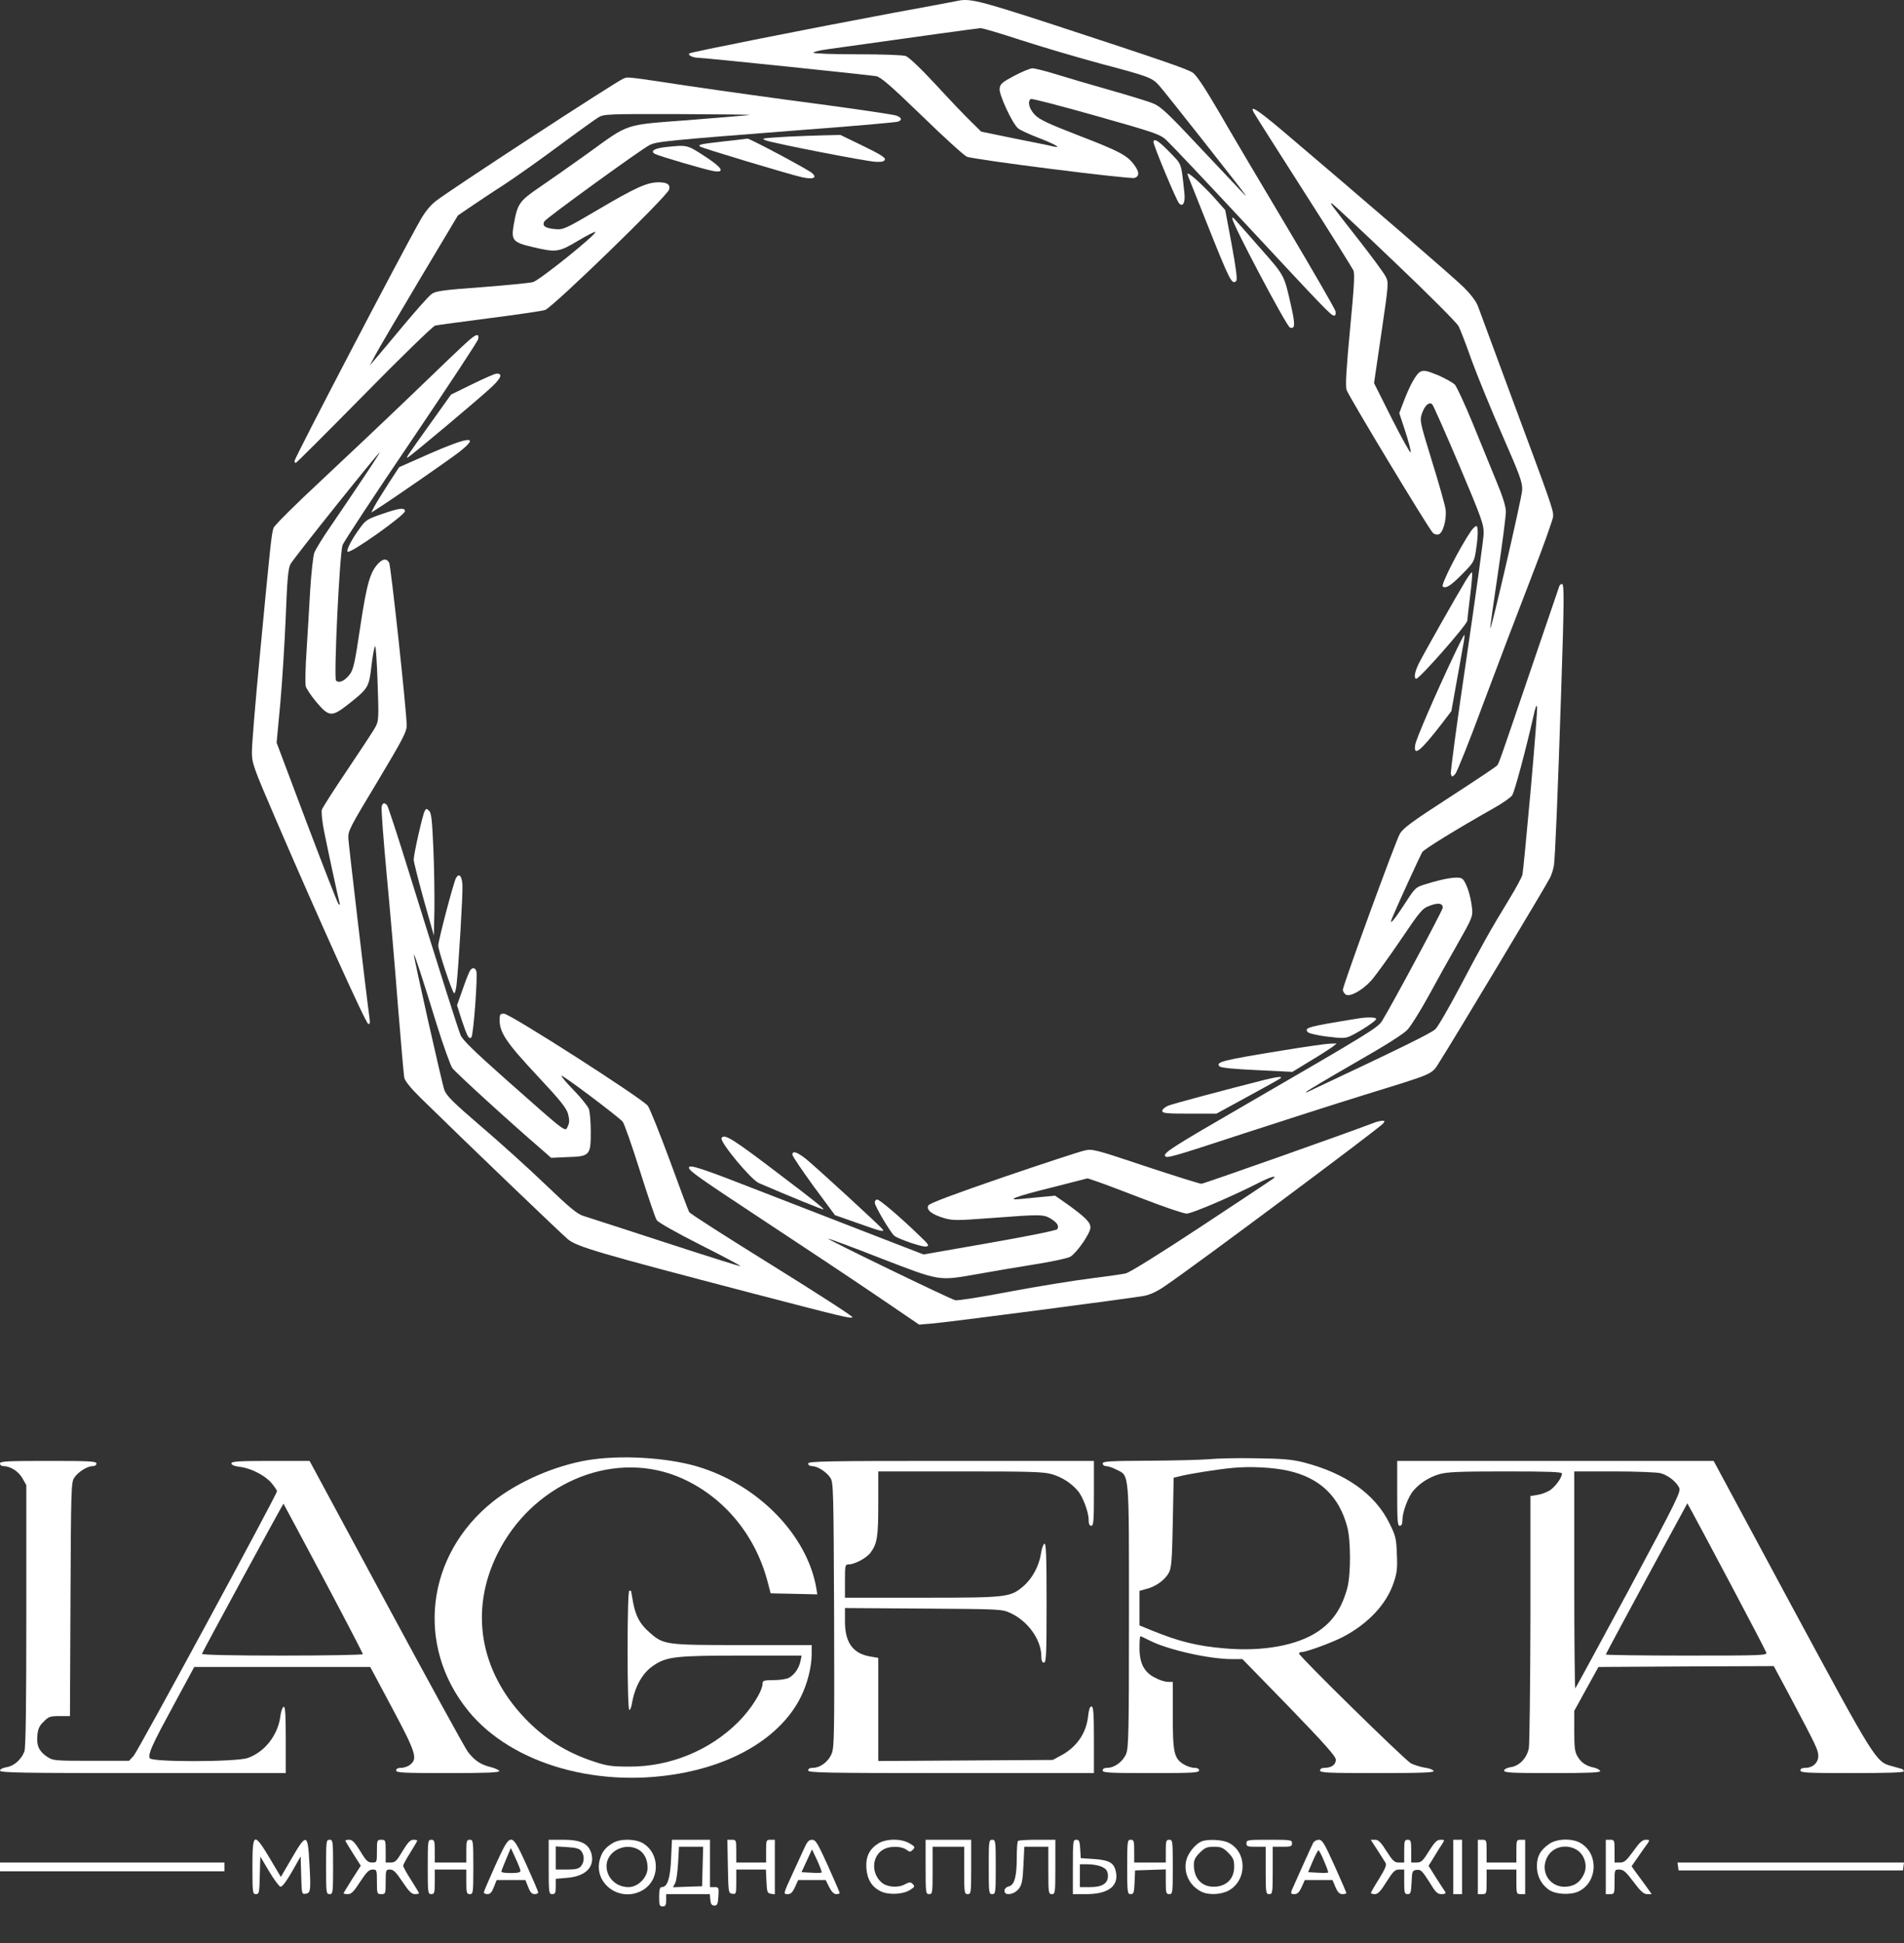
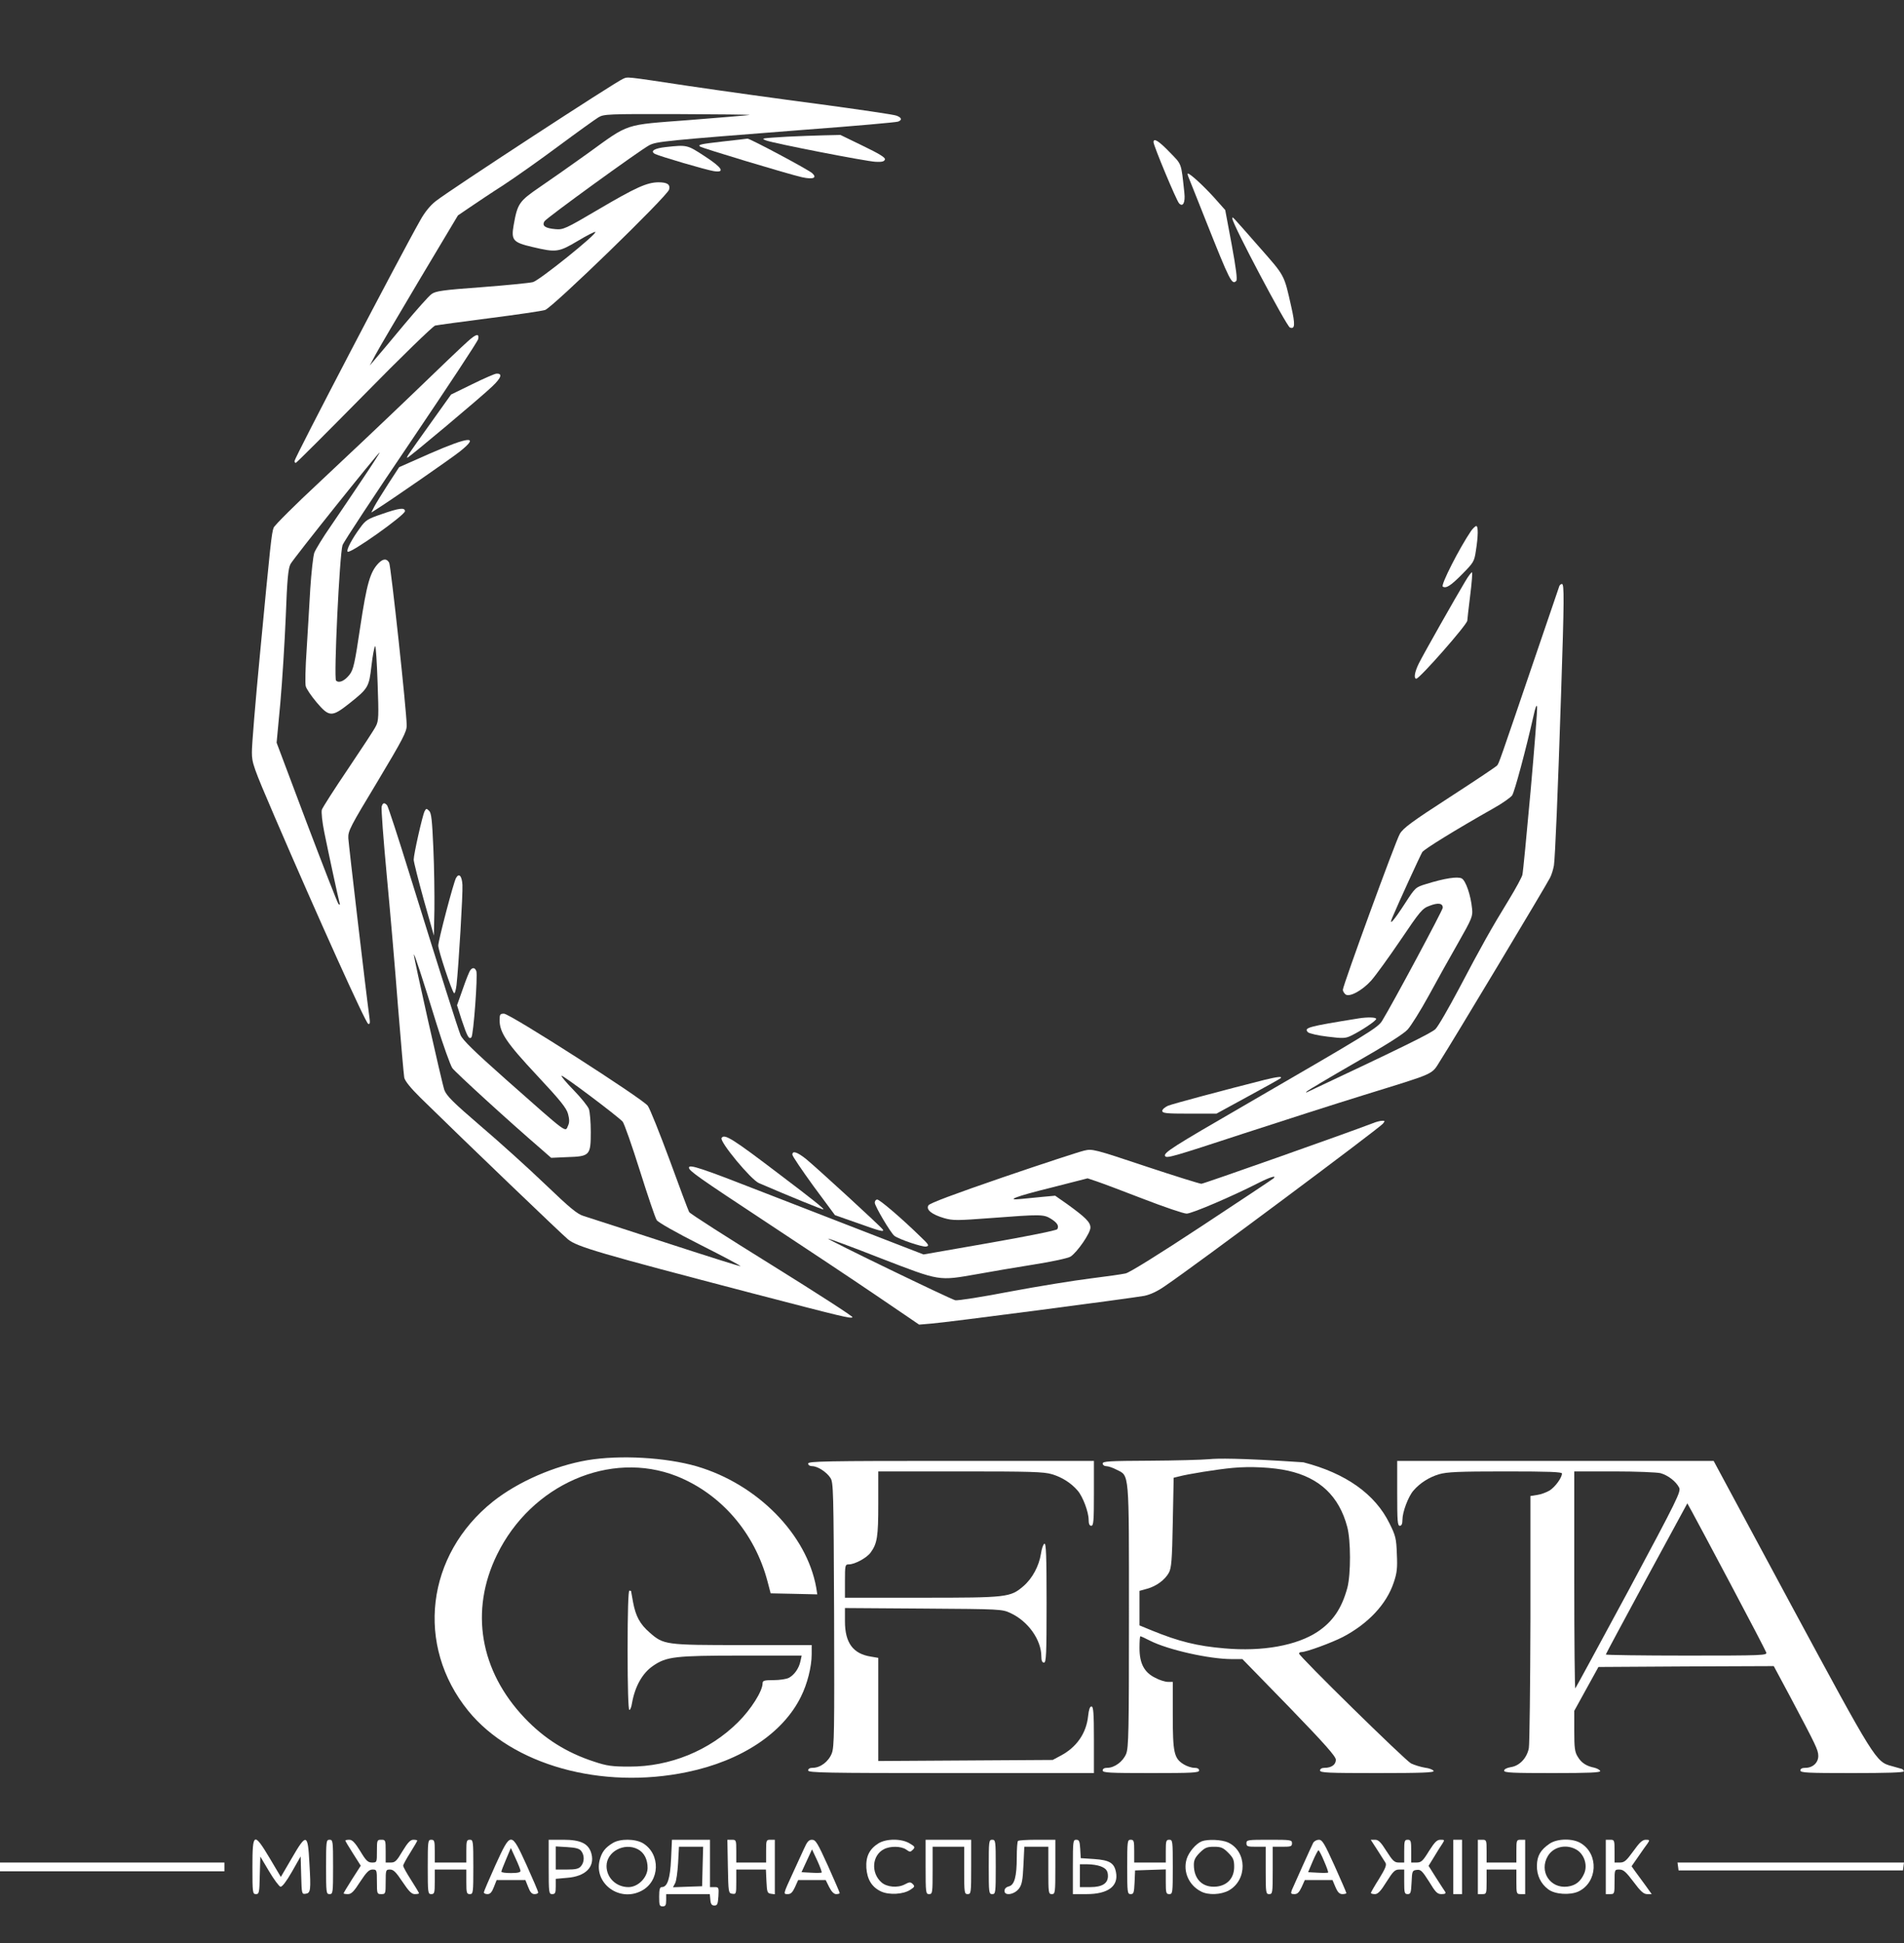
<svg xmlns="http://www.w3.org/2000/svg" width="50" height="51" viewBox="0 0 50 51" fill="none">
  <rect x="0" y="0" width="50" height="51" fill="#333333" stroke="none" />
-   <path d="M25.136 0.025C25.099 0.034 24.344 0.177 23.456 0.338C21.241 0.753 18.134 1.369 18.102 1.402C18.055 1.448 18.198 1.517 18.341 1.517C18.493 1.517 22.784 1.963 23.009 2C23.129 2.023 23.377 2.235 24.206 3.036C24.777 3.593 25.311 4.076 25.389 4.113C25.55 4.187 29.689 4.712 29.799 4.67C29.924 4.62 29.924 4.518 29.786 4.33C29.601 4.076 29.399 3.97 28.289 3.542C27.507 3.239 27.295 3.137 27.175 3.013C27.023 2.856 26.977 2.658 27.069 2.599C27.097 2.58 27.866 2.783 28.782 3.041C30.329 3.478 30.462 3.524 30.628 3.676C30.729 3.768 31.641 4.73 32.658 5.821C34.831 8.155 34.955 8.284 35.034 8.284C35.071 8.284 35.084 8.243 35.071 8.169C35.057 8.109 34.486 7.119 33.804 5.973C33.119 4.827 32.313 3.464 32.014 2.944C31.636 2.299 31.42 1.973 31.323 1.908C31.167 1.807 30.541 1.59 27.645 0.642C25.693 0.007 25.458 -0.048 25.136 0.025ZM26.807 1.052C27.346 1.227 28.299 1.508 28.929 1.678C30.163 2.005 30.25 2.037 30.435 2.24C30.554 2.364 32.608 4.974 32.7 5.108C32.75 5.186 32.741 5.177 31.48 3.837C30.702 3.004 30.485 2.801 30.301 2.723C30.177 2.668 29.661 2.511 29.16 2.368C28.658 2.226 28.013 2.037 27.732 1.949C27.451 1.862 27.175 1.793 27.111 1.793C27.051 1.793 26.835 1.885 26.632 1.991C26.305 2.166 26.264 2.203 26.25 2.332C26.236 2.488 26.577 3.229 26.733 3.367C26.779 3.409 27.014 3.519 27.254 3.611C27.686 3.777 27.903 3.897 27.668 3.846C27.604 3.828 27.152 3.736 26.66 3.639L25.767 3.455L25.495 3.188C25.343 3.041 24.929 2.608 24.574 2.221C24.178 1.793 23.87 1.503 23.787 1.471C23.704 1.443 23.179 1.425 22.507 1.425C21.863 1.425 21.361 1.406 21.361 1.383C21.361 1.36 21.531 1.319 21.743 1.291C24.059 0.964 25.679 0.743 25.748 0.739C25.794 0.734 26.273 0.877 26.807 1.052Z" fill="white" />
  <path d="M16.361 2.069C16.168 2.147 11.799 4.997 11.445 5.278C11.302 5.388 11.155 5.568 11.04 5.775C10.496 6.733 7.734 12.022 7.734 12.101C7.734 12.128 7.748 12.151 7.766 12.151C7.785 12.151 8.59 11.345 9.562 10.36C10.528 9.375 11.371 8.56 11.426 8.546C11.486 8.533 12.121 8.445 12.844 8.353C13.567 8.261 14.225 8.164 14.313 8.137C14.506 8.077 17.531 5.144 17.572 4.974C17.604 4.841 17.526 4.785 17.287 4.785C16.987 4.79 16.697 4.919 15.721 5.494C14.838 6.014 14.791 6.033 14.58 6.014C14.317 5.991 14.225 5.927 14.299 5.807C14.359 5.715 16.79 3.952 17.047 3.814C17.241 3.713 17.425 3.694 21.154 3.404C22.447 3.308 23.538 3.211 23.584 3.192C23.695 3.151 23.681 3.087 23.543 3.036C23.479 3.008 22.562 2.875 21.508 2.732C20.449 2.594 18.902 2.378 18.06 2.253C16.38 2 16.495 2.014 16.361 2.069ZM19.68 3.018C19.63 3.027 18.921 3.087 18.102 3.151C16.357 3.285 16.55 3.22 15.422 4.035C15.003 4.334 14.442 4.73 14.17 4.914C13.631 5.283 13.59 5.342 13.489 5.909C13.42 6.305 13.47 6.364 13.986 6.484C14.607 6.631 14.672 6.622 15.174 6.323C15.413 6.18 15.62 6.074 15.634 6.088C15.685 6.139 14.161 7.363 13.995 7.405C13.908 7.428 13.3 7.488 12.646 7.538C11.629 7.612 11.44 7.64 11.334 7.718C11.265 7.764 10.943 8.128 10.611 8.523C10.284 8.919 9.944 9.32 9.861 9.417L9.709 9.596L9.856 9.32C9.935 9.168 10.46 8.279 11.012 7.35L12.025 5.655L12.329 5.448C12.499 5.333 12.895 5.066 13.212 4.864C13.53 4.656 14.188 4.191 14.676 3.828C15.16 3.469 15.629 3.133 15.712 3.082C15.855 2.995 15.942 2.99 17.816 2.995C18.893 2.999 19.731 3.008 19.68 3.018Z" fill="white" />
-   <path d="M32.953 2.999C32.999 3.082 33.593 4.012 34.265 5.066C34.941 6.12 35.512 7.037 35.54 7.096C35.581 7.179 35.558 7.548 35.453 8.639C35.356 9.67 35.328 10.116 35.36 10.231C35.393 10.36 37.464 13.795 37.625 13.983C37.648 14.016 37.718 14.039 37.768 14.029C37.888 14.011 37.994 13.647 37.962 13.371C37.948 13.265 37.791 12.704 37.607 12.114C37.289 11.079 37.28 11.042 37.34 10.857C37.414 10.641 37.533 10.535 37.612 10.614C37.639 10.641 37.957 11.355 38.316 12.202C38.924 13.643 38.965 13.758 38.961 14.016C38.956 14.168 38.753 15.627 38.514 17.257C38.27 18.891 38.086 20.267 38.1 20.313C38.127 20.401 38.132 20.401 38.215 20.318C38.261 20.267 38.592 19.443 38.947 18.481C39.306 17.519 39.867 16.046 40.194 15.203C40.521 14.366 40.788 13.615 40.788 13.546C40.788 13.371 40.724 13.191 39.729 10.517C39.269 9.274 38.859 8.169 38.818 8.054C38.772 7.92 38.638 7.741 38.44 7.543C38.182 7.285 35.793 5.223 33.657 3.413C32.967 2.833 32.782 2.728 32.953 2.999ZM36.622 6.88C37.51 7.722 38.256 8.473 38.302 8.56C38.348 8.648 38.505 9.053 38.647 9.458C38.795 9.863 39.154 10.742 39.449 11.415C39.918 12.487 39.983 12.662 39.973 12.865C39.964 13.072 39.14 16.631 39.135 16.488C39.131 16.456 39.223 15.797 39.338 15.033C39.453 14.264 39.545 13.546 39.545 13.435C39.545 13.297 39.467 13.04 39.287 12.611C39.149 12.271 38.868 11.585 38.666 11.092C38.463 10.6 38.256 10.153 38.206 10.098C38.155 10.043 37.952 9.932 37.764 9.849C37.478 9.734 37.391 9.711 37.308 9.753C37.193 9.803 37.022 10.112 36.852 10.563L36.746 10.844L36.903 11.322C36.99 11.589 37.055 11.838 37.045 11.875C37.041 11.912 36.82 11.52 36.557 11L36.083 10.056L36.277 8.735C36.47 7.419 36.47 7.409 36.382 7.248C36.336 7.161 36.033 6.746 35.701 6.323C34.909 5.31 34.914 5.319 34.978 5.342C35.006 5.352 35.747 6.042 36.622 6.88Z" fill="white" />
  <path d="M20.67 3.588C19.98 3.63 19.98 3.63 20.113 3.685C20.297 3.759 22.751 4.237 22.995 4.247C23.17 4.256 23.225 4.237 23.239 4.182C23.248 4.132 23.087 4.035 22.659 3.828L22.07 3.542L21.633 3.552C21.393 3.556 20.96 3.575 20.67 3.588Z" fill="white" />
  <path d="M18.99 3.713C18.391 3.782 18.327 3.796 18.382 3.846C18.419 3.883 20.726 4.578 21.062 4.652C21.352 4.716 21.467 4.67 21.329 4.546C21.223 4.449 19.69 3.634 19.63 3.639C19.607 3.644 19.321 3.676 18.99 3.713Z" fill="white" />
  <path d="M30.292 3.731C30.292 3.823 30.895 5.269 30.964 5.338C31.065 5.444 31.13 5.315 31.102 5.062C31.015 4.256 31.042 4.33 30.715 3.994C30.435 3.703 30.292 3.611 30.292 3.731Z" fill="white" />
  <path d="M17.485 3.86C17.185 3.892 17.066 3.966 17.199 4.04C17.328 4.104 18.534 4.458 18.741 4.491C19.055 4.541 18.967 4.399 18.497 4.095C18.046 3.8 18.042 3.8 17.485 3.86Z" fill="white" />
  <path d="M31.213 4.656C31.236 4.716 31.443 5.227 31.668 5.798C32.299 7.382 32.35 7.488 32.465 7.373C32.497 7.34 32.46 7.046 32.345 6.42L32.175 5.513L31.876 5.177C31.599 4.873 31.254 4.555 31.194 4.555C31.18 4.555 31.19 4.601 31.213 4.656Z" fill="white" />
  <path d="M32.364 5.743C32.364 5.881 33.782 8.56 33.874 8.597C34.007 8.648 34.016 8.523 33.91 8.054C33.717 7.198 33.749 7.257 33.073 6.489C32.308 5.619 32.364 5.674 32.364 5.743Z" fill="white" />
  <path d="M12.283 8.961C12.172 9.057 11.514 9.684 10.819 10.356C10.119 11.028 9.028 12.059 8.392 12.653C7.752 13.247 7.214 13.785 7.186 13.85C7.131 13.997 7.103 14.264 6.827 17.169C6.707 18.421 6.611 19.581 6.615 19.747C6.615 20.028 6.652 20.134 7.218 21.45C8.342 24.061 9.603 26.855 9.668 26.873C9.714 26.892 9.723 26.851 9.7 26.694C9.608 26.026 9.157 22.173 9.147 22.003C9.138 21.809 9.193 21.708 9.912 20.516C10.579 19.402 10.68 19.209 10.68 19.043C10.68 18.679 10.266 14.863 10.22 14.771C10.156 14.655 10.063 14.66 9.939 14.784C9.718 15.015 9.631 15.323 9.46 16.456C9.318 17.409 9.281 17.579 9.18 17.708C9.055 17.869 8.903 17.942 8.825 17.864C8.761 17.8 8.917 14.545 8.995 14.31C9.028 14.218 9.838 12.989 10.796 11.576C11.753 10.158 12.55 8.956 12.559 8.896C12.586 8.744 12.503 8.763 12.283 8.961ZM9.52 12.575C9.262 12.961 8.885 13.518 8.687 13.808C8.484 14.098 8.291 14.416 8.254 14.508C8.222 14.605 8.176 15.028 8.148 15.452C8.125 15.88 8.079 16.603 8.052 17.059C8.02 17.519 8.01 17.947 8.029 18.012C8.043 18.076 8.171 18.265 8.314 18.435C8.646 18.826 8.715 18.826 9.175 18.463C9.672 18.067 9.691 18.035 9.755 17.473C9.787 17.201 9.829 16.976 9.852 16.962C9.87 16.953 9.898 17.385 9.916 17.924C9.948 18.803 9.944 18.923 9.87 19.061C9.829 19.149 9.497 19.65 9.138 20.184C8.779 20.714 8.471 21.197 8.452 21.253C8.434 21.312 8.461 21.579 8.517 21.851C8.632 22.417 8.876 23.545 8.913 23.683C8.936 23.748 8.926 23.762 8.89 23.729C8.862 23.702 8.489 22.739 8.052 21.589L7.264 19.494L7.361 18.458C7.412 17.887 7.476 16.865 7.504 16.189C7.541 15.199 7.568 14.922 7.628 14.807C7.697 14.669 9.935 11.875 9.971 11.875C9.981 11.875 9.778 12.193 9.52 12.575Z" fill="white" />
  <path d="M12.402 10.084L11.845 10.356L11.293 11.129C10.699 11.962 10.662 12.013 10.699 12.013C10.74 12.013 12.655 10.406 12.931 10.139C13.166 9.914 13.203 9.799 13.037 9.808C12.996 9.808 12.711 9.932 12.402 10.084Z" fill="white" />
  <path d="M11.284 11.907L10.482 12.262L10.197 12.699C10.04 12.943 9.875 13.21 9.829 13.297L9.75 13.454L9.902 13.357C10.261 13.132 11.831 12.045 12.075 11.852C12.609 11.428 12.329 11.451 11.284 11.907Z" fill="white" />
  <path d="M10.022 13.495C9.654 13.62 9.599 13.656 9.46 13.85C9.244 14.14 9.088 14.439 9.129 14.481C9.193 14.545 10.634 13.523 10.634 13.417C10.634 13.316 10.482 13.334 10.022 13.495Z" fill="white" />
  <path d="M38.633 13.933C38.325 14.384 37.828 15.36 37.888 15.397C37.975 15.452 38.099 15.374 38.403 15.065C38.698 14.766 38.716 14.738 38.758 14.453C38.818 14.08 38.822 13.808 38.767 13.808C38.744 13.808 38.684 13.864 38.633 13.933Z" fill="white" />
  <path d="M38.473 15.268C38.229 15.673 37.386 17.16 37.262 17.409C37.151 17.63 37.119 17.814 37.193 17.814C37.28 17.814 38.532 16.391 38.532 16.29C38.532 16.267 38.565 15.977 38.606 15.645C38.648 15.314 38.67 15.033 38.657 15.024C38.643 15.01 38.56 15.12 38.473 15.268Z" fill="white" />
  <path d="M40.949 15.383C40.936 15.415 40.645 16.271 40.3 17.284C39.361 20.042 39.366 20.028 39.315 20.092C39.288 20.125 38.73 20.497 38.068 20.926C37.078 21.566 36.847 21.736 36.76 21.888C36.65 22.072 35.264 25.87 35.264 25.98C35.264 26.017 35.296 26.068 35.333 26.1C35.434 26.183 35.77 26.003 36.01 25.736C36.12 25.612 36.461 25.143 36.774 24.682C37.294 23.913 37.349 23.844 37.543 23.775C37.764 23.688 37.888 23.706 37.888 23.826C37.888 23.89 36.557 26.372 36.295 26.795C36.18 26.979 35.959 27.113 32.663 29.023C30.798 30.101 30.545 30.262 30.596 30.345C30.637 30.409 30.785 30.368 32.663 29.751C33.625 29.438 35.043 28.982 35.816 28.743C37.75 28.144 37.58 28.222 37.828 27.831C38.095 27.421 40.613 23.227 40.705 23.039C40.747 22.96 40.788 22.818 40.807 22.716C40.839 22.486 40.908 20.87 40.995 18.205C41.078 15.723 41.078 15.328 41.018 15.328C40.991 15.328 40.959 15.355 40.949 15.383ZM40.194 20.765C40.089 21.915 39.996 22.905 39.978 22.965C39.964 23.025 39.808 23.315 39.628 23.61C39.154 24.383 38.892 24.852 38.325 25.93C38.044 26.459 37.764 26.947 37.695 27.012C37.593 27.113 36.838 27.486 34.32 28.669C34.288 28.683 34.288 28.678 34.32 28.646C34.348 28.618 34.914 28.282 35.586 27.895C36.369 27.449 36.866 27.136 36.967 27.021C37.055 26.924 37.303 26.528 37.515 26.142C37.727 25.75 38.077 25.124 38.293 24.747C38.657 24.107 38.68 24.047 38.657 23.849C38.624 23.499 38.491 23.112 38.385 23.057C38.279 23.002 37.939 23.052 37.451 23.204C37.174 23.287 37.165 23.297 36.903 23.702C36.594 24.18 36.456 24.332 36.567 24.075C36.719 23.711 37.299 22.449 37.349 22.367C37.4 22.288 38.229 21.777 39.214 21.22C39.453 21.087 39.674 20.93 39.711 20.875C39.775 20.778 40.07 19.678 40.268 18.803C40.319 18.564 40.355 18.477 40.365 18.555C40.374 18.624 40.296 19.618 40.194 20.765Z" fill="white" />
-   <path d="M38.169 17.224C37.708 18.196 37.188 19.397 37.165 19.545C37.11 19.876 37.299 19.724 37.865 18.992L38.114 18.665L38.233 17.998C38.302 17.629 38.381 17.178 38.413 16.994C38.45 16.815 38.468 16.663 38.454 16.663C38.445 16.663 38.312 16.916 38.169 17.224Z" fill="white" />
  <path d="M10.022 21.174C10.008 21.225 10.068 22.03 10.155 22.96C10.243 23.89 10.377 25.437 10.45 26.399C10.528 27.361 10.602 28.209 10.616 28.287C10.639 28.379 10.782 28.558 11.044 28.816C12.25 29.999 14.759 32.403 14.916 32.531C15.16 32.729 15.735 32.895 19.75 33.945C22.157 34.571 22.346 34.617 22.387 34.575C22.406 34.557 21.457 33.945 20.279 33.213C19.1 32.481 18.115 31.855 18.097 31.813C18.074 31.772 17.844 31.16 17.586 30.451C17.323 29.742 17.066 29.097 17.01 29.023C16.868 28.835 13.392 26.607 13.235 26.607C13.134 26.607 13.12 26.625 13.12 26.777C13.12 27.104 13.304 27.375 14.101 28.227C14.713 28.881 14.874 29.083 14.916 29.235C14.953 29.373 14.957 29.461 14.92 29.539C14.837 29.723 14.957 29.811 13.295 28.342C12.448 27.592 12.144 27.293 12.094 27.168C12.02 26.984 11.606 25.681 10.749 22.924C10.455 21.975 10.192 21.17 10.165 21.137C10.096 21.059 10.05 21.068 10.022 21.174ZM11.463 26.873C11.638 27.435 11.827 27.96 11.877 28.034C11.96 28.149 13.355 29.424 14.216 30.165L14.474 30.391L14.897 30.372C15.491 30.354 15.514 30.326 15.514 29.709C15.514 29.452 15.491 29.18 15.463 29.106C15.436 29.037 15.261 28.816 15.068 28.618C14.874 28.42 14.732 28.25 14.745 28.236C14.773 28.209 16.218 29.295 16.352 29.442C16.393 29.493 16.596 30.068 16.803 30.727C17.01 31.385 17.208 31.97 17.245 32.025C17.282 32.085 17.761 32.356 18.401 32.679C19.004 32.983 19.473 33.231 19.441 33.236C19.413 33.236 18.52 32.955 17.462 32.61C16.403 32.264 15.445 31.956 15.33 31.919C15.16 31.869 14.971 31.712 14.317 31.086C13.871 30.658 13.111 29.972 12.623 29.557C11.9 28.936 11.73 28.766 11.67 28.614C11.606 28.434 10.86 25.124 10.869 25.055C10.874 25.005 11.095 25.677 11.463 26.873Z" fill="white" />
  <path d="M11.15 21.294C11.095 21.4 10.864 22.422 10.864 22.564C10.864 22.624 10.984 23.094 11.127 23.614L11.394 24.558L11.408 23.867C11.412 23.485 11.403 22.767 11.38 22.265C11.348 21.533 11.329 21.34 11.27 21.285C11.201 21.216 11.191 21.216 11.15 21.294Z" fill="white" />
  <path d="M11.974 23.048C11.905 23.181 11.509 24.687 11.509 24.82C11.509 24.945 11.859 26.003 11.923 26.068C11.942 26.091 11.969 25.999 11.988 25.861C12.043 25.368 12.158 23.448 12.144 23.227C12.13 22.988 12.052 22.905 11.974 23.048Z" fill="white" />
  <path d="M12.352 25.465C12.324 25.497 12.236 25.718 12.154 25.957L12.002 26.386L12.121 26.763C12.269 27.205 12.315 27.293 12.379 27.228C12.434 27.173 12.55 25.594 12.508 25.488C12.471 25.396 12.411 25.387 12.352 25.465Z" fill="white" />
  <path d="M35.678 26.731C34.339 26.947 34.233 26.975 34.348 27.095C34.385 27.127 34.615 27.182 34.863 27.21C35.264 27.26 35.333 27.256 35.476 27.187C35.738 27.062 36.139 26.795 36.139 26.745C36.139 26.699 35.908 26.694 35.678 26.731Z" fill="white" />
-   <path d="M33.676 27.573C32.087 27.831 31.912 27.877 32.028 27.992C32.064 28.029 32.41 28.061 33.008 28.089L33.938 28.135L34.407 27.849C34.661 27.698 34.923 27.527 34.988 27.481L35.103 27.389L34.919 27.394C34.817 27.398 34.26 27.477 33.676 27.573Z" fill="white" />
  <path d="M33.215 28.342C32.138 28.614 30.798 28.973 30.674 29.023C30.591 29.06 30.522 29.12 30.522 29.157C30.522 29.221 30.623 29.231 31.235 29.231H31.945L32.764 28.784C33.215 28.54 33.602 28.324 33.629 28.301C33.689 28.245 33.537 28.264 33.215 28.342Z" fill="white" />
  <path d="M36.046 29.484C35.31 29.765 31.608 31.072 31.549 31.072C31.507 31.072 30.844 30.865 30.08 30.612C28.727 30.16 28.685 30.151 28.469 30.202C28.345 30.23 27.387 30.543 26.337 30.902C25.039 31.348 24.413 31.583 24.381 31.638C24.312 31.753 24.468 31.878 24.795 31.974C25.025 32.039 25.131 32.039 26.043 31.97C27.327 31.873 27.405 31.873 27.594 31.988C27.765 32.094 27.815 32.177 27.765 32.264C27.741 32.297 26.986 32.449 25.992 32.623L24.252 32.927L23.027 32.453C22.351 32.191 21.034 31.68 20.095 31.316C18.424 30.662 18.092 30.552 18.092 30.648C18.092 30.731 18.327 30.897 20.122 32.08C21.094 32.72 22.397 33.586 23.014 34.005L24.137 34.769L24.464 34.741C24.846 34.714 29.698 34.078 30.048 34.014C30.209 33.981 30.398 33.894 30.6 33.751C31.411 33.203 36.208 29.622 36.318 29.493C36.373 29.424 36.369 29.415 36.295 29.419C36.244 29.419 36.134 29.447 36.046 29.484ZM33.445 30.929C33.418 30.952 32.575 31.514 31.567 32.177C30.435 32.923 29.666 33.401 29.56 33.425C29.463 33.447 29.044 33.507 28.63 33.558C28.216 33.609 27.272 33.761 26.535 33.899C25.803 34.041 25.15 34.143 25.085 34.129C24.952 34.097 21.724 32.536 21.748 32.513C21.757 32.504 22.383 32.734 23.133 33.029C24.708 33.636 24.634 33.622 25.665 33.443C26.02 33.379 26.692 33.263 27.157 33.19C27.631 33.116 28.05 33.024 28.114 32.983C28.294 32.863 28.635 32.366 28.635 32.223C28.635 32.08 28.51 31.956 28.018 31.601L27.709 31.385L27.401 31.413C27.23 31.431 26.977 31.454 26.839 31.468C26.37 31.519 26.655 31.408 27.622 31.169L28.561 30.929L28.796 31.008C28.92 31.049 29.473 31.256 30.02 31.468C30.568 31.68 31.084 31.855 31.162 31.855C31.3 31.855 32.364 31.399 33.05 31.049C33.34 30.902 33.538 30.837 33.445 30.929Z" fill="white" />
  <path d="M18.949 29.87C18.889 29.963 19.722 30.966 19.929 31.054C20.772 31.417 21.61 31.758 21.623 31.744C21.642 31.726 21.352 31.491 20.486 30.837C19.234 29.884 19.022 29.751 18.949 29.87Z" fill="white" />
  <path d="M20.808 30.308C20.808 30.345 21.061 30.718 21.365 31.137L21.927 31.896L22.452 32.08C23.11 32.315 23.225 32.347 23.184 32.274C23.133 32.195 21.434 30.639 21.163 30.418C20.928 30.234 20.808 30.197 20.808 30.308Z" fill="white" />
  <path d="M22.972 31.569C22.972 31.657 23.391 32.366 23.488 32.439C23.612 32.531 24.215 32.734 24.316 32.72C24.413 32.702 24.399 32.674 24.146 32.435C23.663 31.965 23.101 31.486 23.037 31.486C23 31.486 22.972 31.523 22.972 31.569Z" fill="white" />
  <path d="M15.427 38.327C14.561 38.475 13.608 38.889 12.95 39.409C11.187 40.813 10.902 43.189 12.296 44.906C13.452 46.328 15.795 46.982 18.046 46.513C19.469 46.218 20.564 45.491 21.034 44.533C21.2 44.202 21.315 43.75 21.315 43.419V43.18H19.506C17.466 43.18 17.429 43.175 17.056 42.848C16.803 42.627 16.693 42.42 16.624 42.052C16.596 41.904 16.573 41.776 16.573 41.766C16.573 41.757 16.555 41.752 16.527 41.752C16.5 41.752 16.481 42.305 16.481 43.318C16.481 44.28 16.5 44.883 16.527 44.883C16.55 44.883 16.582 44.805 16.596 44.708C16.674 44.266 16.868 43.916 17.153 43.723C17.503 43.483 17.729 43.456 19.464 43.456H21.052L21.02 43.603C20.983 43.787 20.859 43.967 20.712 44.041C20.652 44.073 20.472 44.1 20.316 44.1C20.067 44.1 20.026 44.114 20.026 44.183C20.026 44.386 19.722 44.869 19.381 45.205C18.631 45.951 17.59 46.374 16.527 46.37C16.076 46.37 15.938 46.352 15.606 46.241C14.879 46.006 14.29 45.633 13.779 45.095C12.6 43.856 12.333 42.277 13.051 40.809C13.949 38.967 16.025 38.06 17.77 38.746C18.935 39.211 19.819 40.233 20.155 41.508L20.238 41.822L20.85 41.835L21.462 41.849L21.435 41.674C21.186 40.275 19.892 38.958 18.299 38.489C17.489 38.254 16.283 38.185 15.427 38.327Z" fill="white" />
-   <path d="M31.765 38.3C31.576 38.318 30.867 38.337 30.191 38.341C29.127 38.346 28.957 38.355 28.957 38.415C28.957 38.452 28.998 38.484 29.049 38.484C29.104 38.484 29.224 38.525 29.32 38.576C29.661 38.746 29.647 38.567 29.647 42.415C29.647 45.454 29.638 45.868 29.574 46.034C29.491 46.236 29.27 46.402 29.076 46.402C29.003 46.402 28.957 46.425 28.957 46.471C28.957 46.531 29.127 46.54 30.223 46.54C31.318 46.54 31.489 46.531 31.489 46.471C31.489 46.425 31.443 46.402 31.364 46.402C31.291 46.402 31.166 46.361 31.084 46.31C30.831 46.154 30.798 46.006 30.798 45.021V44.146H30.669C30.6 44.146 30.448 44.1 30.338 44.04C30.048 43.898 29.924 43.663 29.924 43.258C29.924 43.087 29.933 42.949 29.947 42.949C29.96 42.949 30.076 43 30.2 43.065C30.669 43.304 31.756 43.548 32.345 43.548H32.626L33.855 44.809C34.799 45.785 35.08 46.103 35.08 46.19C35.08 46.319 34.965 46.402 34.785 46.402C34.711 46.402 34.665 46.43 34.665 46.471C34.665 46.531 34.863 46.54 36.166 46.54C37.345 46.54 37.662 46.526 37.648 46.485C37.635 46.453 37.533 46.411 37.418 46.398C37.303 46.379 37.142 46.328 37.055 46.287C36.903 46.209 34.113 43.474 34.113 43.401C34.113 43.382 34.141 43.364 34.177 43.364C34.302 43.364 34.969 43.12 35.264 42.968C35.931 42.618 36.41 42.107 36.599 41.541C36.686 41.288 36.7 41.159 36.682 40.786C36.668 40.381 36.649 40.307 36.488 39.985C36.111 39.216 35.337 38.668 34.228 38.383C33.933 38.309 33.685 38.286 32.985 38.277C32.506 38.267 31.954 38.281 31.765 38.3ZM33.827 38.604C34.656 38.788 35.167 39.276 35.379 40.077C35.475 40.436 35.475 41.315 35.383 41.674C35.236 42.217 35.001 42.563 34.601 42.83C34.053 43.193 33.151 43.355 32.161 43.267C31.438 43.207 30.95 43.083 30.26 42.802L29.924 42.664V42.208V41.757L30.122 41.702C30.361 41.637 30.591 41.472 30.697 41.278C30.761 41.154 30.78 40.961 30.798 39.962L30.821 38.788L30.955 38.755C31.194 38.691 31.963 38.567 32.364 38.53C32.838 38.484 33.436 38.516 33.827 38.604Z" fill="white" />
-   <path d="M0 38.415C0 38.456 0.041 38.484 0.097 38.484C0.272 38.484 0.488 38.622 0.589 38.801L0.691 38.981V42.411C0.691 44.726 0.677 45.886 0.64 45.974C0.562 46.181 0.368 46.356 0.175 46.384C0.069 46.402 0 46.439 0 46.476C0 46.531 0.603 46.54 3.752 46.54H7.504V45.661C7.504 44.98 7.49 44.786 7.449 44.8C7.416 44.814 7.375 44.929 7.361 45.058C7.297 45.546 6.947 45.992 6.505 46.144C6.201 46.25 3.968 46.255 3.932 46.149C3.885 46.034 3.996 45.794 4.558 44.759L5.101 43.755H7.412H9.723L10.298 44.832C10.92 45.997 10.97 46.158 10.777 46.315C10.717 46.365 10.611 46.402 10.538 46.402C10.45 46.402 10.404 46.425 10.404 46.471C10.404 46.531 10.588 46.54 11.767 46.54C12.775 46.54 13.125 46.526 13.111 46.485C13.102 46.457 12.991 46.407 12.872 46.379C12.618 46.315 12.462 46.209 12.287 45.983C12.218 45.896 11.256 44.142 10.146 42.084L8.13 38.346H7.103C6.266 38.346 6.077 38.36 6.077 38.41C6.077 38.452 6.155 38.484 6.298 38.502C6.602 38.539 6.97 38.733 7.136 38.935C7.214 39.027 7.274 39.119 7.274 39.142C7.274 39.225 3.618 45.974 3.508 46.089L3.388 46.218H2.394C1.432 46.218 1.39 46.213 1.238 46.112C1.027 45.969 0.958 45.827 0.981 45.56C0.994 45.385 1.031 45.302 1.146 45.191C1.275 45.058 1.317 45.044 1.565 45.044H1.837L1.851 41.983C1.864 39.119 1.869 38.907 1.947 38.792C2.049 38.636 2.288 38.484 2.431 38.484C2.491 38.484 2.532 38.456 2.532 38.415C2.532 38.355 2.362 38.346 1.266 38.346C0.17 38.346 0 38.355 0 38.415ZM8.494 41.43C9.065 42.503 9.53 43.401 9.53 43.419C9.53 43.437 8.577 43.456 7.407 43.456C6.086 43.456 5.294 43.437 5.303 43.41C5.331 43.331 7.435 39.46 7.444 39.469C7.449 39.474 7.923 40.358 8.494 41.43Z" fill="white" />
+   <path d="M31.765 38.3C31.576 38.318 30.867 38.337 30.191 38.341C29.127 38.346 28.957 38.355 28.957 38.415C28.957 38.452 28.998 38.484 29.049 38.484C29.104 38.484 29.224 38.525 29.32 38.576C29.661 38.746 29.647 38.567 29.647 42.415C29.647 45.454 29.638 45.868 29.574 46.034C29.491 46.236 29.27 46.402 29.076 46.402C29.003 46.402 28.957 46.425 28.957 46.471C28.957 46.531 29.127 46.54 30.223 46.54C31.318 46.54 31.489 46.531 31.489 46.471C31.489 46.425 31.443 46.402 31.364 46.402C31.291 46.402 31.166 46.361 31.084 46.31C30.831 46.154 30.798 46.006 30.798 45.021V44.146H30.669C30.6 44.146 30.448 44.1 30.338 44.04C30.048 43.898 29.924 43.663 29.924 43.258C29.924 43.087 29.933 42.949 29.947 42.949C29.96 42.949 30.076 43 30.2 43.065C30.669 43.304 31.756 43.548 32.345 43.548H32.626L33.855 44.809C34.799 45.785 35.08 46.103 35.08 46.19C35.08 46.319 34.965 46.402 34.785 46.402C34.711 46.402 34.665 46.43 34.665 46.471C34.665 46.531 34.863 46.54 36.166 46.54C37.345 46.54 37.662 46.526 37.648 46.485C37.635 46.453 37.533 46.411 37.418 46.398C37.303 46.379 37.142 46.328 37.055 46.287C36.903 46.209 34.113 43.474 34.113 43.401C34.113 43.382 34.141 43.364 34.177 43.364C34.302 43.364 34.969 43.12 35.264 42.968C35.931 42.618 36.41 42.107 36.599 41.541C36.686 41.288 36.7 41.159 36.682 40.786C36.668 40.381 36.649 40.307 36.488 39.985C36.111 39.216 35.337 38.668 34.228 38.383C32.506 38.267 31.954 38.281 31.765 38.3ZM33.827 38.604C34.656 38.788 35.167 39.276 35.379 40.077C35.475 40.436 35.475 41.315 35.383 41.674C35.236 42.217 35.001 42.563 34.601 42.83C34.053 43.193 33.151 43.355 32.161 43.267C31.438 43.207 30.95 43.083 30.26 42.802L29.924 42.664V42.208V41.757L30.122 41.702C30.361 41.637 30.591 41.472 30.697 41.278C30.761 41.154 30.78 40.961 30.798 39.962L30.821 38.788L30.955 38.755C31.194 38.691 31.963 38.567 32.364 38.53C32.838 38.484 33.436 38.516 33.827 38.604Z" fill="white" />
  <path d="M21.223 38.415C21.223 38.456 21.264 38.484 21.328 38.484C21.467 38.484 21.706 38.636 21.807 38.792C21.886 38.907 21.89 39.133 21.904 42.374C21.913 45.449 21.909 45.85 21.844 46.02C21.761 46.236 21.545 46.402 21.342 46.402C21.269 46.402 21.223 46.425 21.223 46.471C21.223 46.531 21.669 46.54 24.975 46.54H28.727V45.666C28.727 44.957 28.713 44.791 28.662 44.791C28.621 44.791 28.593 44.874 28.575 45.039C28.529 45.495 28.271 45.864 27.852 46.084L27.645 46.195L25.357 46.209L23.064 46.223V44.869V43.516L22.871 43.483C22.401 43.41 22.189 43.12 22.189 42.558V42.208L24.252 42.222C26.287 42.236 26.314 42.236 26.54 42.342C26.996 42.553 27.346 43.041 27.346 43.479C27.346 43.589 27.369 43.64 27.415 43.64C27.474 43.64 27.484 43.433 27.484 42.07C27.484 40.836 27.47 40.505 27.428 40.519C27.396 40.532 27.355 40.648 27.336 40.781C27.286 41.103 27.111 41.43 26.876 41.633C26.531 41.927 26.462 41.937 24.206 41.937H22.189V41.499C22.189 41.08 22.194 41.062 22.291 41.062C22.447 41.062 22.76 40.892 22.861 40.754C23.037 40.514 23.064 40.339 23.064 39.469V38.622H25.219C27.06 38.622 27.41 38.631 27.626 38.696C27.889 38.774 28.128 38.926 28.298 39.124C28.436 39.28 28.588 39.69 28.588 39.888C28.588 39.998 28.611 40.049 28.657 40.049C28.717 40.049 28.727 39.925 28.727 39.197V38.346H24.975C21.669 38.346 21.223 38.355 21.223 38.415Z" fill="white" />
  <path d="M36.691 39.197C36.691 39.925 36.7 40.049 36.76 40.049C36.806 40.049 36.829 39.998 36.829 39.888C36.829 39.69 36.981 39.28 37.119 39.124C37.289 38.926 37.529 38.774 37.791 38.696C37.998 38.636 38.302 38.622 39.531 38.622C40.691 38.622 41.018 38.636 41.018 38.677C41.018 38.788 40.834 39.036 40.691 39.124C40.613 39.17 40.471 39.225 40.369 39.239L40.19 39.267V42.48C40.185 44.243 40.167 45.776 40.148 45.886C40.098 46.144 39.904 46.352 39.674 46.384C39.568 46.402 39.499 46.439 39.499 46.476C39.499 46.531 39.725 46.54 40.77 46.54C41.75 46.54 42.036 46.526 42.022 46.485C42.008 46.453 41.939 46.416 41.865 46.398C41.658 46.356 41.529 46.273 41.433 46.112C41.354 45.988 41.341 45.877 41.341 45.435V44.906L41.658 44.331L41.976 43.755L44.278 43.741L46.58 43.732L47.017 44.547C47.698 45.831 47.744 45.928 47.749 46.084C47.753 46.264 47.606 46.402 47.413 46.402C47.325 46.402 47.279 46.425 47.279 46.471C47.279 46.531 47.459 46.54 48.637 46.54C49.54 46.54 49.995 46.526 49.995 46.494C49.995 46.467 49.968 46.439 49.94 46.43C49.908 46.42 49.788 46.388 49.678 46.356C49.259 46.246 49.24 46.209 47.04 42.135L45.001 38.346H40.848H36.691V39.197ZM43.606 38.668C43.803 38.723 44.011 38.884 44.094 39.045C44.149 39.147 44.057 39.336 42.777 41.725C42.017 43.133 41.382 44.303 41.368 44.317C41.354 44.335 41.341 43.06 41.341 41.485V38.622H42.39C42.966 38.622 43.514 38.645 43.606 38.668ZM45.452 41.591C45.949 42.526 46.368 43.331 46.382 43.373C46.414 43.451 46.294 43.456 44.291 43.456C43.122 43.456 42.169 43.442 42.169 43.428C42.169 43.414 42.653 42.517 43.237 41.435L44.31 39.46L44.43 39.676C44.494 39.791 44.954 40.652 45.452 41.591Z" fill="white" />
  <path d="M6.629 49.003C6.629 49.68 6.634 49.717 6.721 49.717C6.804 49.717 6.813 49.68 6.822 49.224L6.836 48.731L7.066 49.118C7.195 49.335 7.329 49.514 7.366 49.523C7.412 49.528 7.522 49.381 7.665 49.132L7.895 48.727L7.909 49.224C7.923 49.708 7.923 49.721 8.024 49.708C8.158 49.689 8.167 49.625 8.125 48.902C8.084 48.119 8.047 48.11 7.66 48.778L7.375 49.266L7.085 48.778C6.666 48.078 6.629 48.096 6.629 49.003Z" fill="white" />
  <path d="M8.563 49.003C8.563 49.684 8.567 49.717 8.655 49.717C8.742 49.717 8.747 49.684 8.747 49.003C8.747 48.322 8.742 48.29 8.655 48.29C8.567 48.29 8.563 48.322 8.563 49.003Z" fill="white" />
  <path d="M9.069 48.313C9.069 48.326 9.161 48.478 9.272 48.653L9.474 48.971L9.249 49.321C9.124 49.519 9.023 49.684 9.023 49.698C9.023 49.708 9.074 49.717 9.138 49.717C9.226 49.717 9.295 49.648 9.456 49.395C9.626 49.137 9.691 49.072 9.783 49.072C9.893 49.072 9.898 49.081 9.898 49.395C9.898 49.708 9.902 49.717 10.013 49.717C10.123 49.717 10.128 49.708 10.128 49.395C10.128 49.081 10.133 49.072 10.243 49.072C10.335 49.072 10.4 49.141 10.57 49.395C10.736 49.643 10.809 49.717 10.892 49.717C10.952 49.717 11.003 49.708 11.003 49.694C11.003 49.68 10.911 49.528 10.796 49.348C10.681 49.169 10.588 49.003 10.588 48.971C10.588 48.943 10.671 48.791 10.773 48.63C10.874 48.469 10.957 48.326 10.957 48.313C10.957 48.299 10.911 48.29 10.855 48.29C10.777 48.29 10.708 48.363 10.57 48.589C10.418 48.847 10.377 48.888 10.262 48.888H10.128V48.589C10.128 48.299 10.123 48.29 10.013 48.29C9.902 48.29 9.898 48.299 9.898 48.589C9.898 48.883 9.898 48.888 9.769 48.888C9.663 48.888 9.612 48.842 9.461 48.589C9.322 48.363 9.249 48.29 9.175 48.29C9.115 48.29 9.069 48.299 9.069 48.313Z" fill="white" />
  <path d="M11.233 49.003C11.233 49.684 11.238 49.717 11.325 49.717C11.408 49.717 11.417 49.684 11.417 49.395V49.072H11.831H12.246V49.395C12.246 49.684 12.255 49.717 12.338 49.717C12.425 49.717 12.43 49.684 12.43 49.003C12.43 48.322 12.425 48.29 12.338 48.29C12.255 48.29 12.246 48.322 12.246 48.589V48.888H11.831H11.417V48.589C11.417 48.322 11.408 48.29 11.325 48.29C11.238 48.29 11.233 48.322 11.233 49.003Z" fill="white" />
  <path d="M13.01 48.957C12.844 49.325 12.706 49.648 12.706 49.671C12.706 49.698 12.748 49.717 12.803 49.717C12.872 49.717 12.918 49.666 12.969 49.533L13.042 49.348H13.42H13.797L13.871 49.533C13.921 49.666 13.967 49.717 14.037 49.717C14.092 49.717 14.133 49.698 14.133 49.671C14.133 49.648 13.995 49.325 13.829 48.957C13.42 48.064 13.42 48.064 13.01 48.957ZM13.668 49.104C13.673 49.146 13.595 49.164 13.42 49.164C13.281 49.164 13.166 49.151 13.166 49.127C13.166 49.109 13.222 48.962 13.291 48.801L13.415 48.506L13.539 48.778C13.608 48.925 13.668 49.077 13.668 49.104Z" fill="white" />
  <path d="M14.409 49.003C14.409 49.684 14.414 49.717 14.502 49.717C14.58 49.717 14.594 49.684 14.594 49.514V49.316L14.897 49.289C15.372 49.252 15.62 49.008 15.533 48.663C15.464 48.395 15.257 48.29 14.796 48.29H14.409V49.003ZM15.266 48.589C15.353 48.704 15.349 48.883 15.252 48.989C15.197 49.054 15.109 49.072 14.884 49.072H14.594V48.768V48.465L14.897 48.483C15.128 48.497 15.22 48.524 15.266 48.589Z" fill="white" />
  <path d="M16.09 48.377C15.892 48.497 15.804 48.612 15.749 48.819C15.588 49.436 16.269 49.938 16.849 49.629C17.332 49.376 17.351 48.667 16.886 48.382C16.683 48.262 16.283 48.257 16.09 48.377ZM16.748 48.538C16.918 48.626 17.01 48.81 17.006 49.04C16.996 49.289 16.753 49.533 16.504 49.533C16.182 49.533 15.928 49.289 15.928 48.98C15.928 48.603 16.393 48.354 16.748 48.538Z" fill="white" />
  <path d="M17.623 48.791C17.6 49.312 17.526 49.533 17.379 49.533C17.328 49.533 17.31 49.592 17.31 49.786C17.31 50.007 17.319 50.039 17.402 50.039C17.475 50.039 17.494 50.007 17.494 49.878V49.717H18.065H18.64L18.654 49.864C18.663 49.979 18.691 50.016 18.76 50.016C18.838 50.016 18.852 49.979 18.866 49.772C18.879 49.542 18.875 49.533 18.764 49.533H18.645V48.911V48.29H18.143H17.646L17.623 48.791ZM18.451 48.989L18.438 49.51L18.055 49.523L17.673 49.537L17.729 49.431C17.761 49.376 17.793 49.137 17.807 48.902L17.83 48.474H18.147H18.465L18.451 48.989Z" fill="white" />
  <path d="M19.114 48.989C19.128 49.68 19.128 49.694 19.234 49.708C19.331 49.721 19.335 49.708 19.335 49.399V49.072H19.727H20.113L20.127 49.381C20.141 49.666 20.15 49.694 20.247 49.708L20.348 49.721V49.008V48.29H20.233C20.123 48.29 20.118 48.299 20.118 48.589V48.888H19.727H19.335V48.589C19.335 48.299 19.331 48.29 19.22 48.29H19.101L19.114 48.989Z" fill="white" />
  <path d="M21.112 48.529C21.052 48.663 20.924 48.939 20.831 49.141C20.56 49.73 20.564 49.717 20.689 49.717C20.767 49.717 20.813 49.671 20.877 49.533L20.96 49.348H21.319H21.683L21.775 49.533C21.835 49.652 21.899 49.717 21.959 49.717C22.01 49.717 22.051 49.703 22.051 49.689C22.051 49.675 21.913 49.353 21.743 48.975C21.471 48.377 21.421 48.29 21.324 48.29C21.241 48.29 21.195 48.34 21.112 48.529ZM21.577 49.151C21.563 49.16 21.439 49.164 21.301 49.155L21.048 49.141L21.186 48.842L21.324 48.543L21.462 48.837C21.536 48.999 21.586 49.137 21.577 49.151Z" fill="white" />
  <path d="M23.073 48.382C22.834 48.529 22.733 48.727 22.751 49.031C22.774 49.335 22.894 49.533 23.138 49.648C23.345 49.744 23.723 49.726 23.907 49.602C24.022 49.528 24.026 49.51 23.971 49.454C23.911 49.395 23.884 49.395 23.755 49.464C23.571 49.56 23.285 49.533 23.147 49.408C22.866 49.16 22.898 48.699 23.212 48.538C23.377 48.451 23.663 48.455 23.796 48.547C23.893 48.617 23.907 48.617 23.971 48.552C24.036 48.488 24.031 48.469 23.888 48.386C23.677 48.257 23.281 48.257 23.073 48.382Z" fill="white" />
  <path d="M24.307 49.003C24.307 49.684 24.312 49.717 24.399 49.717C24.487 49.717 24.491 49.684 24.491 49.095V48.474H24.906H25.32V49.095C25.32 49.684 25.325 49.717 25.412 49.717C25.5 49.717 25.504 49.684 25.504 49.003V48.29H24.906H24.307V49.003Z" fill="white" />
  <path d="M25.965 49.003C25.965 49.684 25.969 49.717 26.057 49.717C26.144 49.717 26.149 49.684 26.149 49.003C26.149 48.322 26.144 48.29 26.057 48.29C25.969 48.29 25.965 48.322 25.965 49.003Z" fill="white" />
  <path d="M26.733 48.322C26.715 48.336 26.701 48.529 26.701 48.745C26.701 49.256 26.641 49.477 26.494 49.514C26.42 49.533 26.379 49.574 26.379 49.634C26.379 49.772 26.641 49.73 26.761 49.569C26.835 49.468 26.858 49.353 26.876 48.957L26.899 48.474H27.212H27.53V49.095C27.53 49.684 27.534 49.717 27.622 49.717C27.709 49.717 27.714 49.684 27.714 49.003V48.29H27.24C26.977 48.29 26.747 48.303 26.733 48.322Z" fill="white" />
  <path d="M28.174 49.003V49.717H28.533C29.095 49.717 29.376 49.51 29.307 49.146C29.261 48.897 29.136 48.824 28.731 48.796L28.381 48.773L28.367 48.529C28.354 48.326 28.34 48.29 28.262 48.29C28.179 48.29 28.174 48.326 28.174 49.003ZM28.897 48.985C29.044 49.04 29.095 49.104 29.095 49.242C29.095 49.436 28.943 49.533 28.634 49.533H28.358V49.233V48.934H28.561C28.676 48.934 28.823 48.957 28.897 48.985Z" fill="white" />
  <path d="M29.601 49.003C29.601 49.68 29.606 49.717 29.693 49.717C29.772 49.717 29.781 49.68 29.795 49.404L29.808 49.095L30.214 49.081L30.614 49.068V49.395C30.614 49.684 30.623 49.717 30.706 49.717C30.794 49.717 30.798 49.684 30.798 49.003C30.798 48.322 30.794 48.29 30.706 48.29C30.623 48.29 30.614 48.322 30.614 48.589V48.888H30.2H29.785V48.589C29.785 48.322 29.776 48.29 29.693 48.29C29.606 48.29 29.601 48.322 29.601 49.003Z" fill="white" />
  <path d="M31.558 48.331C31.401 48.395 31.217 48.617 31.162 48.796C31.061 49.127 31.222 49.487 31.54 49.648C31.728 49.749 32.064 49.735 32.271 49.62C32.759 49.344 32.75 48.598 32.253 48.363C32.087 48.285 31.714 48.271 31.558 48.331ZM32.253 48.63C32.386 48.764 32.41 48.819 32.41 48.999C32.41 49.293 32.235 49.487 31.949 49.519C31.585 49.556 31.351 49.33 31.351 48.948C31.351 48.824 31.387 48.75 31.507 48.63C31.641 48.497 31.696 48.474 31.88 48.474C32.064 48.474 32.12 48.497 32.253 48.63Z" fill="white" />
  <path d="M32.732 48.382C32.732 48.465 32.764 48.474 32.985 48.474H33.238V49.095C33.238 49.684 33.243 49.717 33.33 49.717C33.418 49.717 33.422 49.684 33.422 49.095V48.474H33.675C33.896 48.474 33.929 48.465 33.929 48.382C33.929 48.294 33.896 48.29 33.33 48.29C32.764 48.29 32.732 48.294 32.732 48.382Z" fill="white" />
  <path d="M34.486 48.368C34.431 48.478 33.979 49.482 33.924 49.611C33.892 49.703 33.901 49.717 33.993 49.717C34.071 49.717 34.117 49.671 34.182 49.533L34.265 49.348H34.629H34.992L35.07 49.533C35.13 49.671 35.176 49.717 35.255 49.717C35.31 49.717 35.356 49.703 35.356 49.689C35.356 49.675 35.218 49.353 35.047 48.975C34.78 48.386 34.725 48.29 34.633 48.29C34.578 48.29 34.513 48.326 34.486 48.368ZM34.771 48.851C34.84 49.008 34.886 49.141 34.877 49.151C34.868 49.16 34.744 49.164 34.605 49.155L34.352 49.141L34.472 48.856C34.541 48.695 34.61 48.566 34.624 48.566C34.638 48.566 34.707 48.695 34.771 48.851Z" fill="white" />
  <path d="M36.166 48.552C36.258 48.699 36.355 48.851 36.383 48.893C36.419 48.953 36.378 49.049 36.217 49.312C36.097 49.5 36.001 49.671 36.001 49.684C36.001 49.703 36.047 49.717 36.106 49.717C36.185 49.717 36.258 49.639 36.41 49.395C36.585 49.118 36.631 49.072 36.746 49.072H36.875V49.395C36.875 49.684 36.884 49.717 36.967 49.717C37.045 49.717 37.055 49.68 37.069 49.404C37.082 49.109 37.087 49.095 37.207 49.081C37.312 49.068 37.349 49.109 37.529 49.39C37.699 49.671 37.745 49.717 37.856 49.717C37.948 49.717 37.975 49.698 37.952 49.657C37.929 49.629 37.824 49.459 37.713 49.289L37.515 48.975L37.662 48.736C37.741 48.603 37.837 48.451 37.879 48.391C37.939 48.294 37.939 48.29 37.828 48.29C37.736 48.29 37.676 48.349 37.524 48.589C37.363 48.851 37.322 48.888 37.197 48.888H37.059V48.589C37.059 48.322 37.05 48.29 36.967 48.29C36.884 48.29 36.875 48.322 36.875 48.589V48.888H36.737C36.617 48.888 36.576 48.847 36.41 48.589C36.263 48.354 36.198 48.29 36.111 48.29H35.996L36.166 48.552Z" fill="white" />
  <path d="M38.164 49.003V49.717H38.279H38.394V49.003V48.29H38.279H38.164V49.003Z" fill="white" />
  <path d="M38.809 49.003V49.717H38.924C39.034 49.717 39.039 49.708 39.039 49.395V49.072H39.43H39.821V49.395C39.821 49.708 39.826 49.717 39.937 49.717H40.052V49.003V48.29H39.937C39.826 48.29 39.821 48.299 39.821 48.589V48.888H39.43H39.039V48.589C39.039 48.299 39.034 48.29 38.924 48.29H38.809V49.003Z" fill="white" />
  <path d="M40.696 48.391C40.452 48.557 40.365 48.713 40.36 48.966C40.355 49.224 40.461 49.445 40.659 49.592C40.834 49.726 41.23 49.749 41.451 49.648C41.953 49.408 41.99 48.672 41.516 48.382C41.299 48.248 40.899 48.257 40.696 48.391ZM41.377 48.538C41.594 48.649 41.7 48.943 41.603 49.173C41.511 49.385 41.377 49.491 41.166 49.519C40.705 49.579 40.406 49.114 40.65 48.713C40.793 48.478 41.115 48.4 41.377 48.538Z" fill="white" />
  <path d="M42.169 49.003V49.717H42.284C42.395 49.717 42.399 49.708 42.399 49.395C42.399 49.072 42.399 49.072 42.528 49.072C42.63 49.072 42.699 49.132 42.897 49.395C43.085 49.648 43.164 49.717 43.256 49.717H43.375L43.2 49.473C43.104 49.344 42.984 49.178 42.933 49.109L42.846 48.985L43.026 48.727C43.122 48.584 43.233 48.432 43.27 48.382C43.325 48.299 43.32 48.29 43.219 48.29C43.131 48.29 43.053 48.363 42.892 48.589C42.708 48.842 42.657 48.888 42.538 48.888H42.399V48.589C42.399 48.299 42.395 48.29 42.284 48.29H42.169V49.003Z" fill="white" />
  <path d="M0 49.003V49.118H2.946H5.893V49.003V48.888H2.946H0V49.003Z" fill="white" />
  <path d="M44.066 48.989L44.08 49.095H47.026H49.972L49.986 48.989L50 48.888H47.026H44.052L44.066 48.989Z" fill="white" />
</svg>